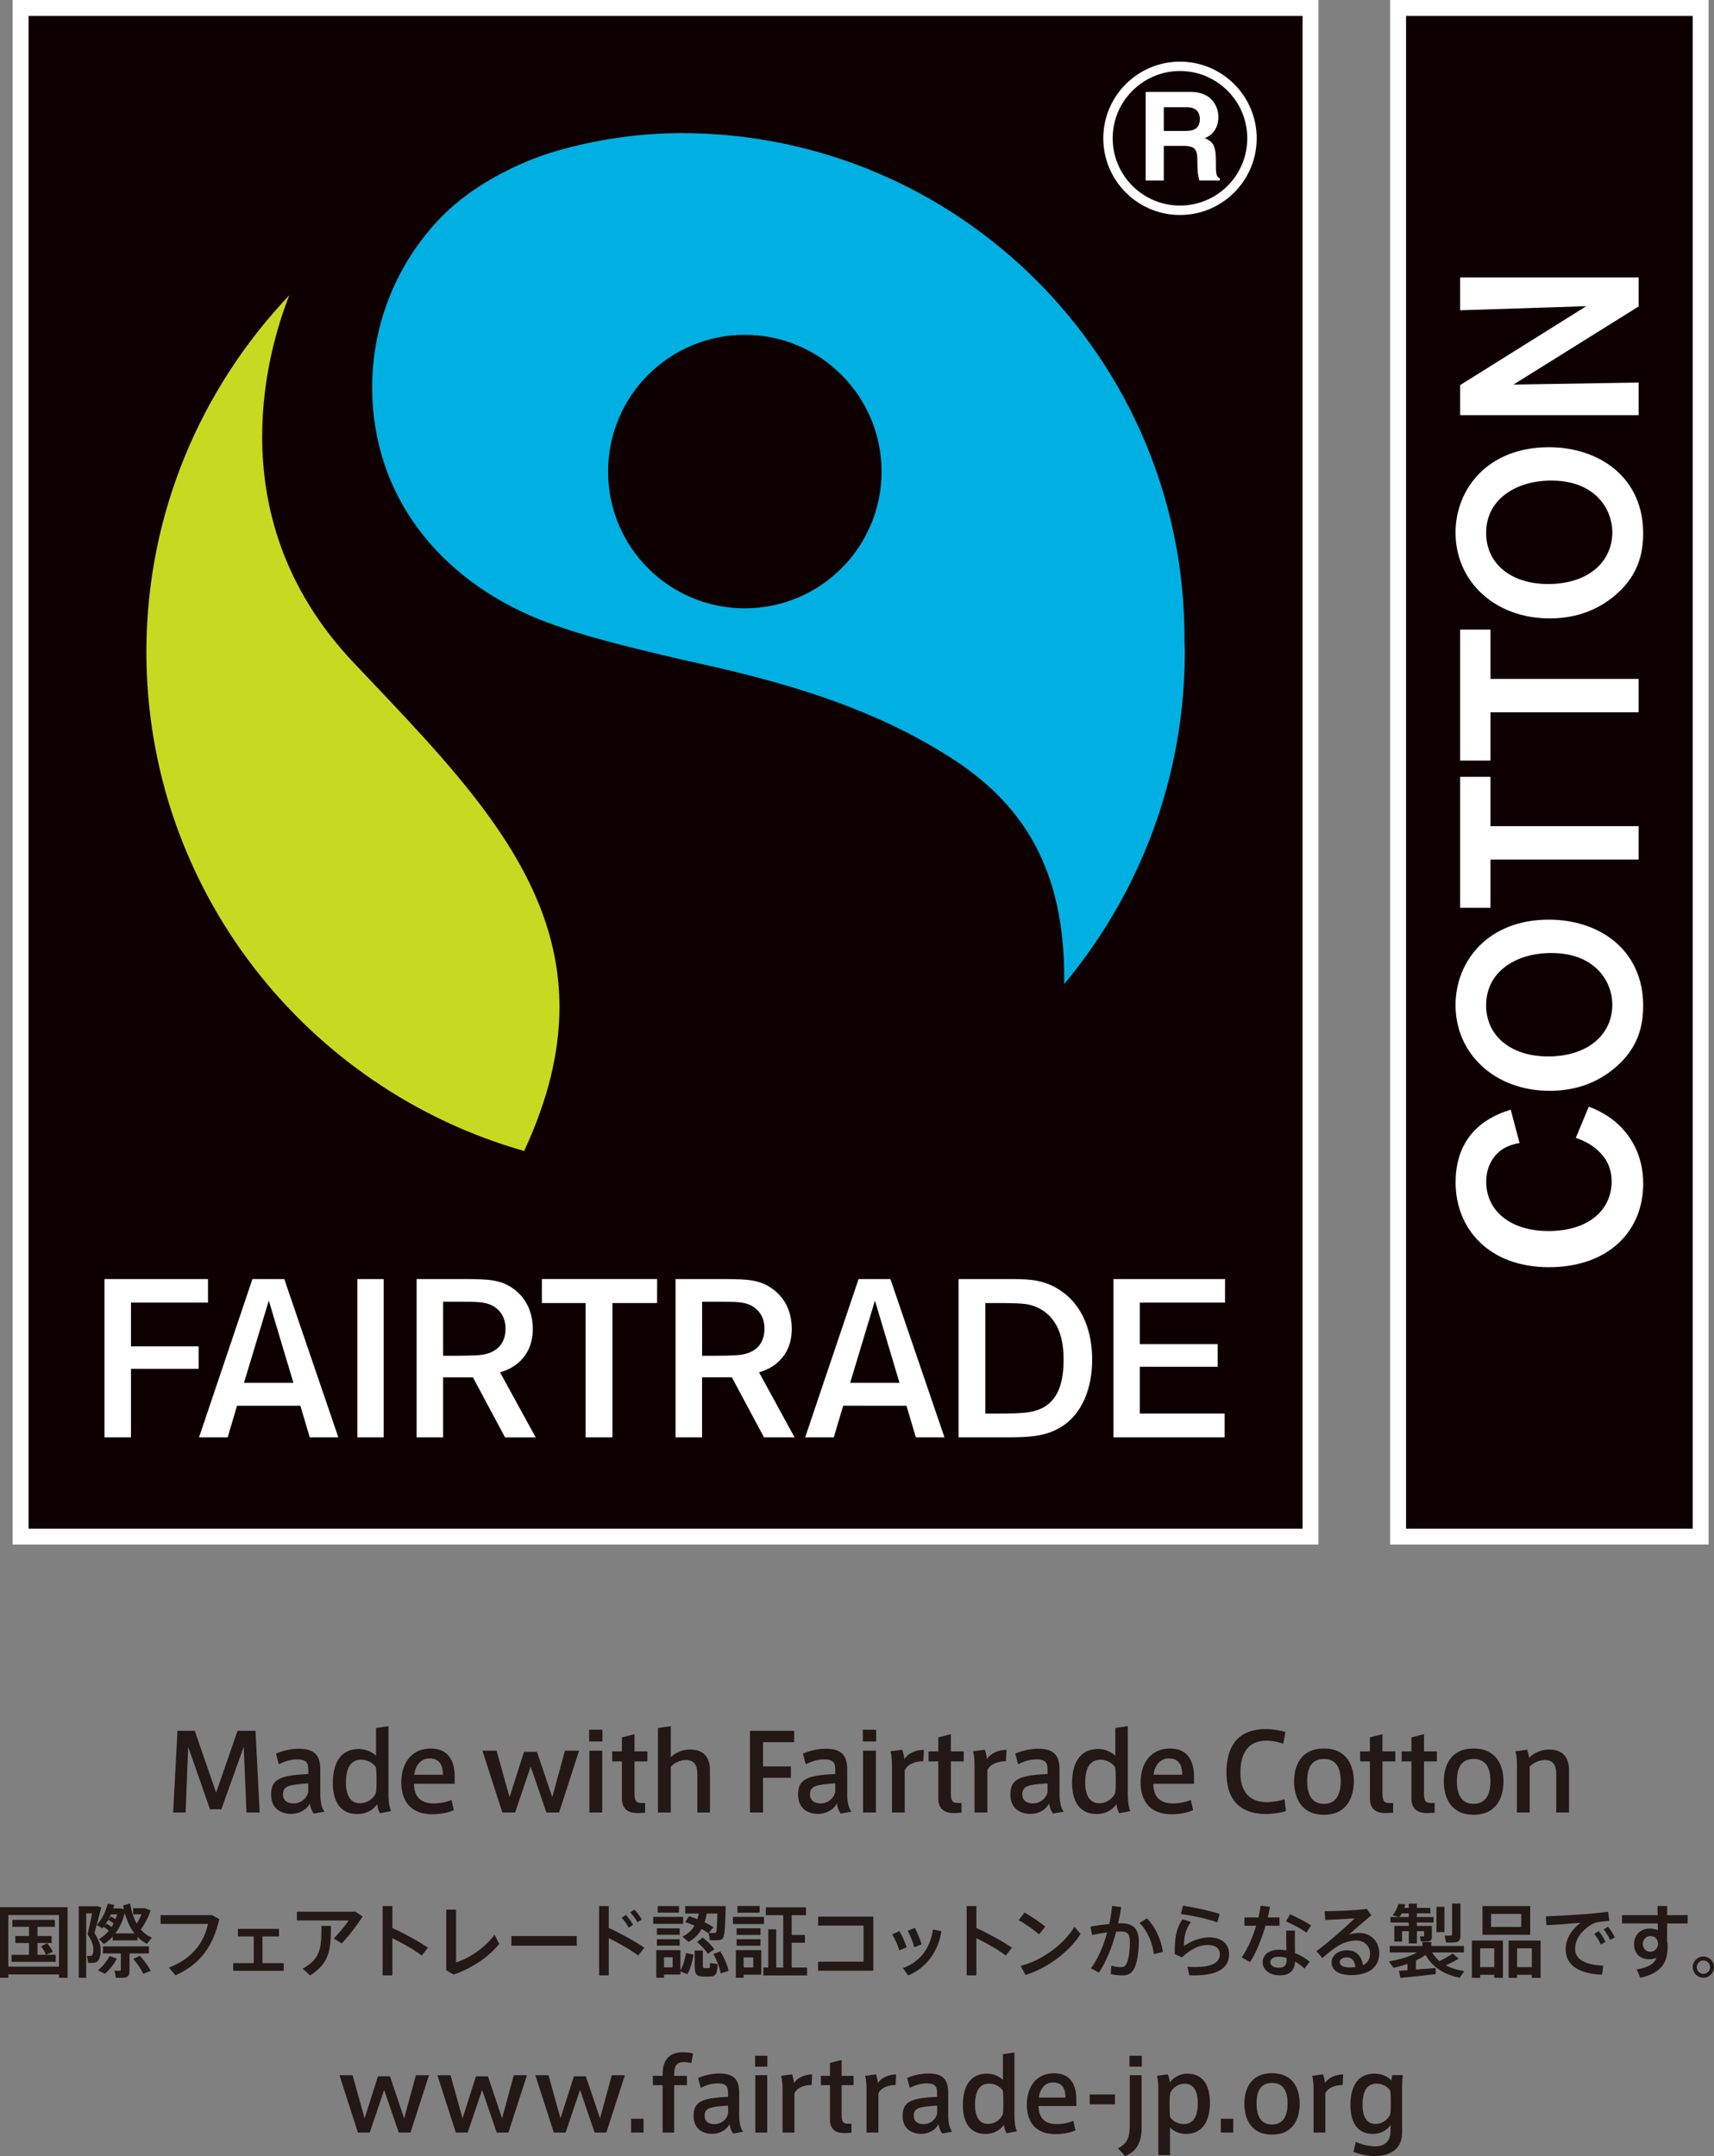
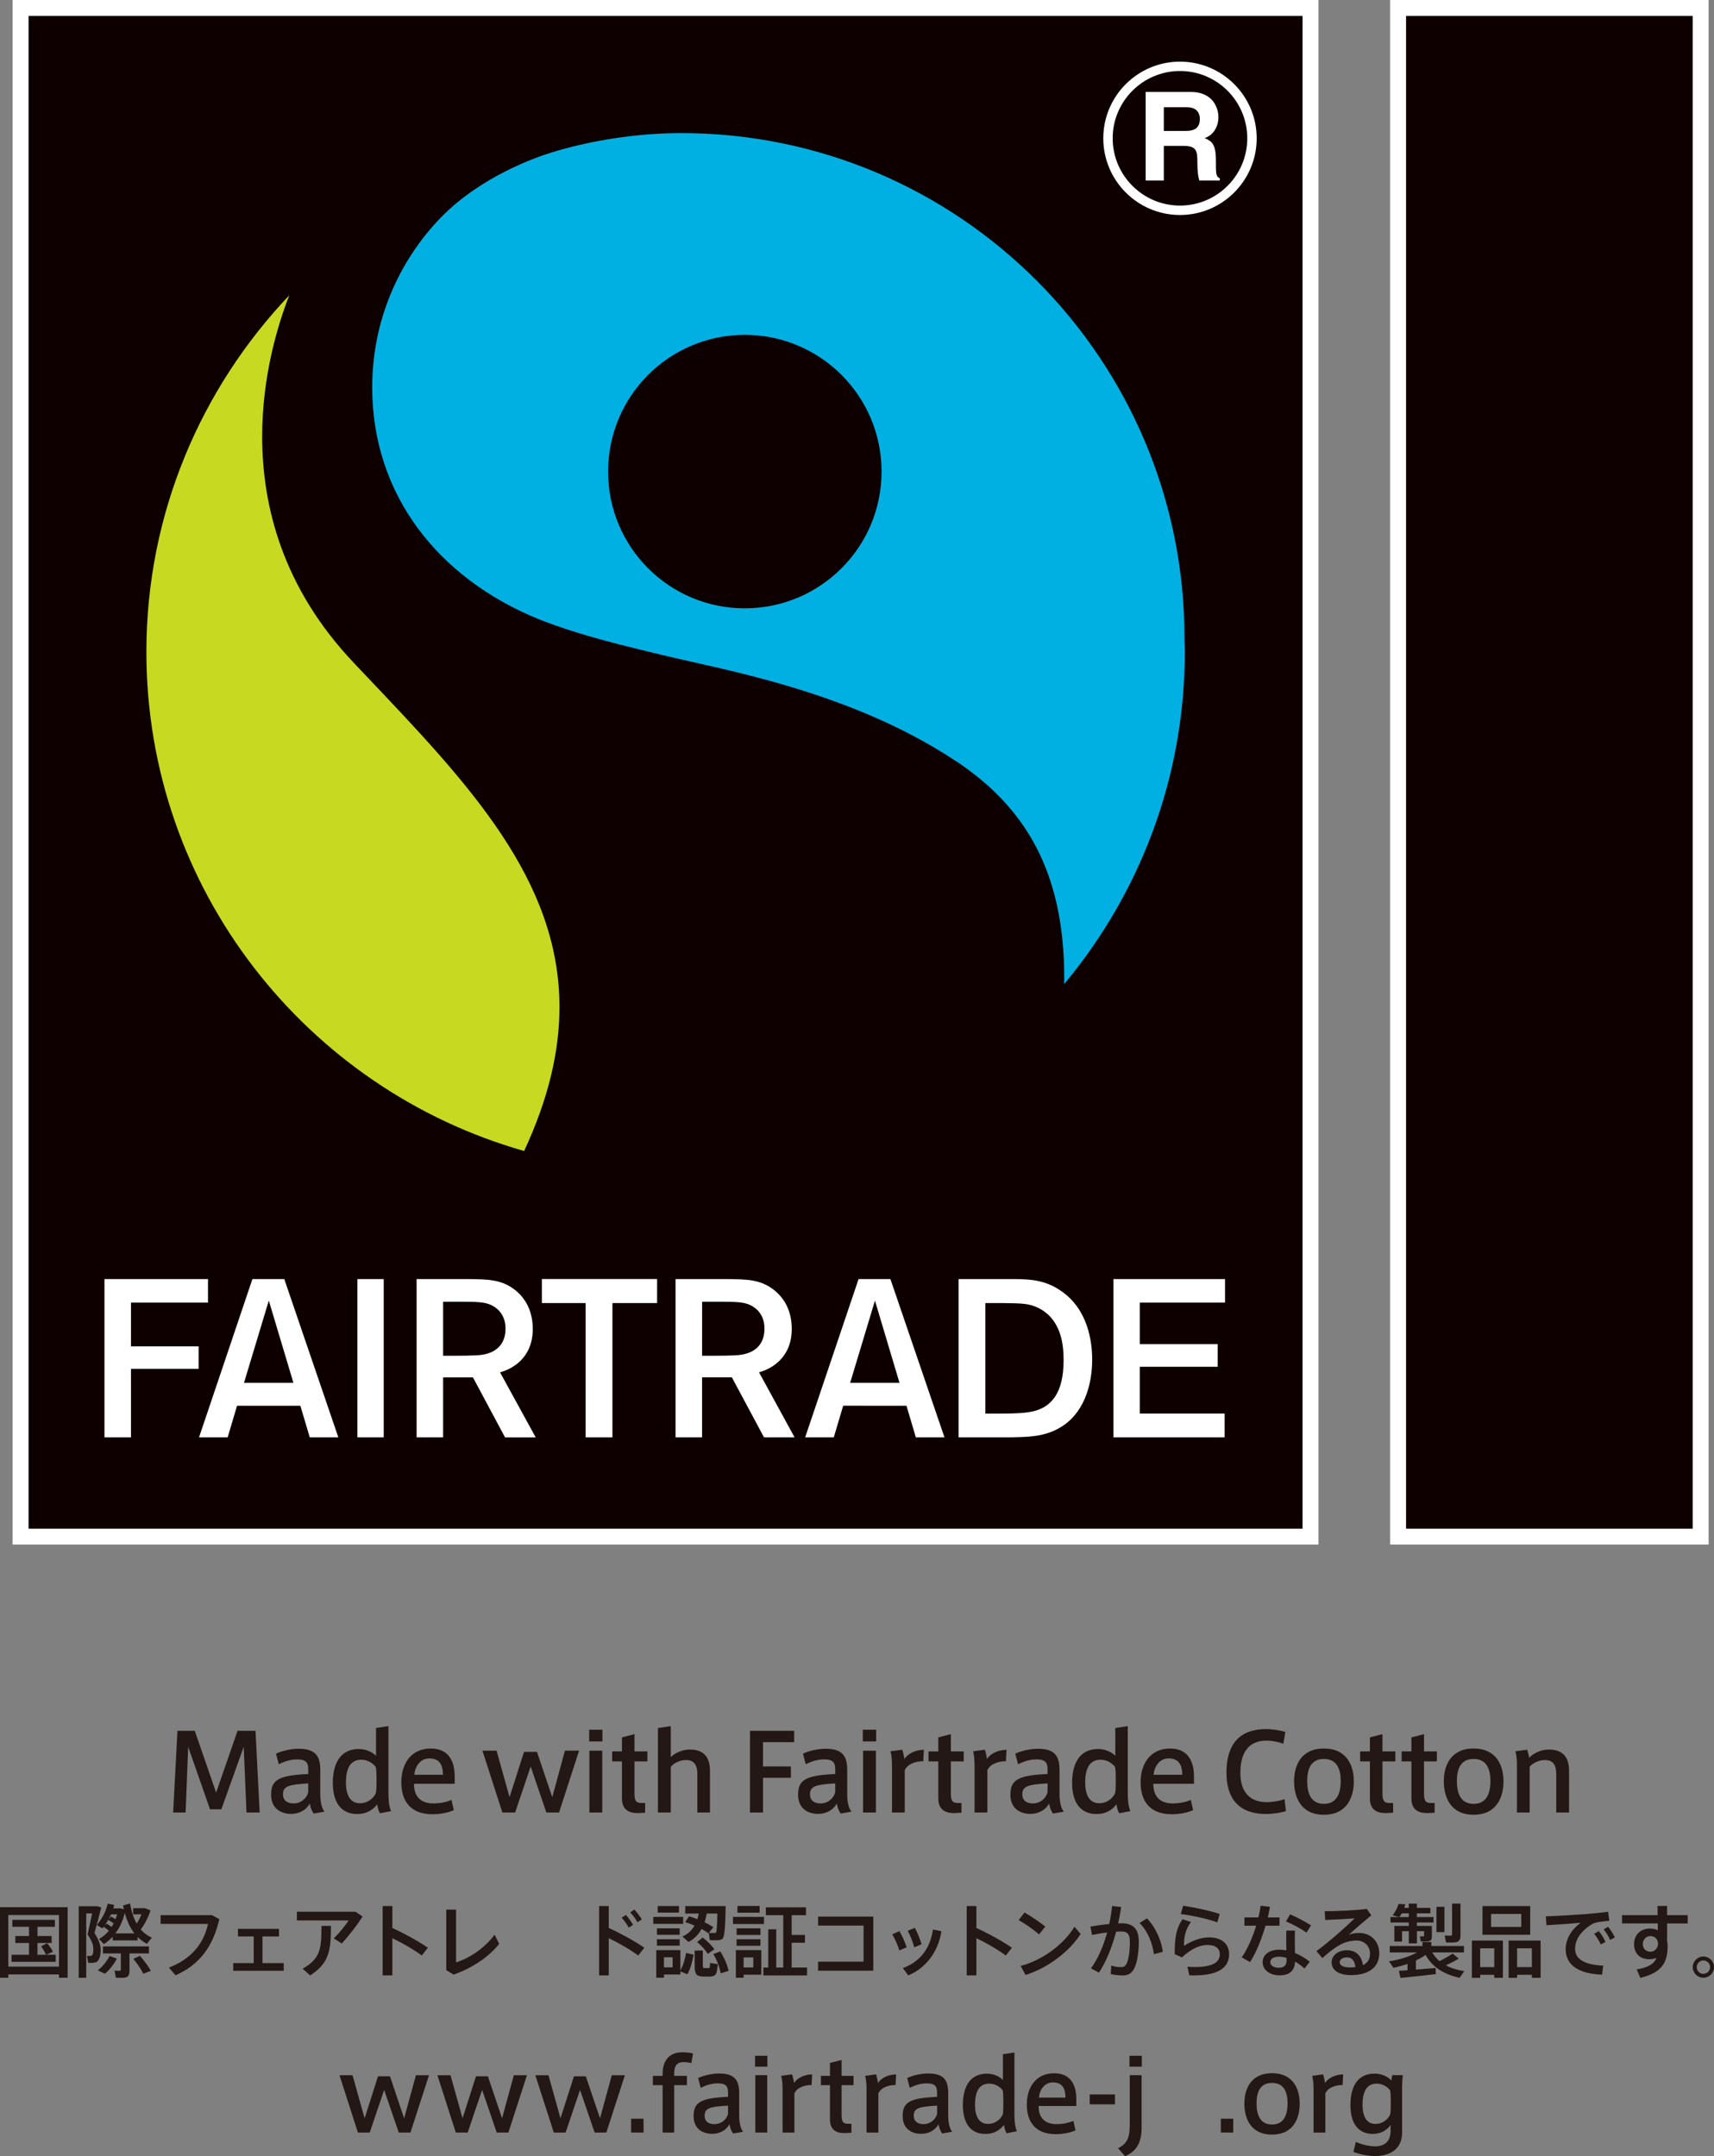
<svg xmlns="http://www.w3.org/2000/svg" version="1.1" x="0px" y="0px" viewBox="0 0 67.782 85.278" style="enable-background:new 0 0 67.782 85.278;" xml:space="preserve">
  <rect x="0" y="0" width="67.782" height="85.278" fill="#808080" stroke="none" />
  <style type="text/css">
	.st0{fill:#231815;}
	.st1{fill:none;stroke:#231815;stroke-width:1.145;}
	.st2{fill:none;stroke:#000000;stroke-width:1.006;}
	.st3{fill:none;stroke:#231815;stroke-width:0.715;}
	.st4{fill:#F9F5F2;}
	.st5{fill:none;stroke:#0081CC;stroke-width:0.811;stroke-dasharray:4.252;}
	.st6{fill:#D0121B;}
	.st7{fill:#FDE0A5;}
	.st8{fill:#231815;stroke:#231815;stroke-width:0.25;}
	.st9{fill:none;stroke:#FFFFFF;stroke-width:4;}
	.st10{fill:#D0121B;stroke:#D0121B;stroke-width:0.25;}
	.st11{fill:none;stroke:#000000;stroke-width:0.3;}
	.st12{fill:#4D4A49;}
	.st13{fill:#9A002D;}
	.st14{fill:#FFFFFF;}
	.st15{fill:none;}
	.st16{fill:#727171;}
	.st17{clip-path:url(#SVGID_00000011022942410576968810000017355146994716232855_);}
	.st18{clip-path:url(#SVGID_00000022529732526774233500000006769778505645564325_);}
	.st19{fill:none;stroke:#4D4A49;stroke-miterlimit:10;}
	.st20{fill:#D39200;}
	.st21{fill:#427935;}
	.st22{fill:#0075BA;}
	.st23{fill:#00973B;}
	.st24{fill:#595757;}
	.st25{fill:#0099D9;}
	.st26{fill:#58B431;}
	.st27{fill:#D7A600;}
	.st28{fill:#C60F28;}
	.st29{fill:#FABD00;}
	.st30{fill:#E83819;}
	.st31{fill:#F5A200;}
	.st32{fill:#970B31;}
	.st33{fill:#00A6D9;}
	.st34{fill:#ED6A02;}
	.st35{fill:#E5001E;}
	.st36{fill:#DC007A;}
	.st37{fill:#003067;}
	.st38{fill:#004C88;}
	.st39{fill:#009143;}
	.st40{fill:#C9CACA;}
	.st41{fill:none;stroke:#C9CACA;stroke-width:0.363;}
	.st42{fill:#898989;}
	.st43{fill:#0E0000;}
	.st44{fill:#C8D921;}
	.st45{fill:#00B0E2;}
</style>
  <g id="チェック">
</g>
  <g id="トンボ">
</g>
  <g id="レイヤー1">
</g>
  <g id="レイヤー_1">
    <g>
      <path class="st14" d="M54.974,0h12.595v61.087h-12.595V0z M52.141,0H0.499v61.087h51.642V0z" />
      <path class="st43" d="M55.604,0.631h11.336v59.828H55.604V0.631z M51.511,0.631H1.129v59.828    h50.382V0.631z" />
      <path class="st14" d="M48.43,56.847h-4.399v-6.26h4.414v0.931h-3.371v0.07v1.572h3.081    v0.895h-3.081v1.851h3.356V56.847z M39.889,56.847h-1.98v-6.26h2.223    c0.553,0.008,1.203,0.019,1.855,0.488c1.041,0.728,1.204,1.988,1.204,2.696    c0,1.083-0.367,2.17-1.279,2.695C41.295,56.829,40.64,56.838,39.889,56.847     M39.543,55.907c0.906,0,1.235-0.046,1.52-0.151    c0.483-0.182,1-0.626,0.998-1.963c-0.002-0.002,0-0.008,0-0.013    c0-0.601-0.092-1.615-1.02-2.062c-0.359-0.162-0.567-0.171-1.371-0.182h-0.703    v0.071v4.301H39.543z M32.973,56.847h-1.132l2.112-6.26h1.259l2.138,6.26    h-1.132l-0.37-1.249l-2.504-0.002L32.973,56.847z M33.62,54.692H35.572    l-0.971-3.253L33.62,54.692z M27.765,56.847h-1.05v-6.26H28.688    c0.854,0.008,1.397,0.009,1.94,0.448c0.386,0.314,0.681,0.798,0.683,1.525    c-0.002,1.18-0.862,1.582-1.212,1.688L30.058,54.262l-0.041,0.013l1.405,2.572    h-1.209l-1.27-2.373h-0.021h-1.158V56.847z M27.765,53.62h0.035h0.452    c0.407,0,0.564-0.006,0.789-0.016c0.135-0.006,0.424-0.017,0.691-0.155    c0.265-0.136,0.5-0.413,0.499-0.899v-0.002l-0.002-0.011l0,0h0.002    c0.001-0.153-0.022-0.646-0.543-0.913c-0.275-0.135-0.595-0.141-1.3-0.141    h-0.622v0.066L27.765,53.62z M23.16,56.847h1.059v-5.311h1.767v-0.95h-4.557    v0.95h1.73V56.847z M17.525,56.847h-1.05v-6.26h1.97    c0.855,0.008,1.401,0.009,1.943,0.448c0.383,0.314,0.678,0.798,0.681,1.525    c0,1.18-0.86,1.582-1.213,1.69l-0.038,0.013l-0.043,0.013l1.409,2.572h-1.212    l-1.269-2.373h-0.021h-1.158V56.847z M17.525,53.62h0.036h0.449    c0.409,0,0.565-0.006,0.792-0.016c0.134-0.006,0.425-0.017,0.688-0.155    c0.265-0.136,0.503-0.413,0.501-0.899v-0.002l-0.01-0.009h0.01    c0.002-0.149-0.022-0.648-0.545-0.915c-0.276-0.135-0.595-0.141-1.3-0.141    h-0.622v0.066V53.62z M15.174,50.587h-1.041v6.26h1.041V50.587z M7.871,56.847    l2.111-6.26h1.26L13.38,56.847H12.25l-0.372-1.25h-0.052H9.374l-0.371,1.25H7.871z     M9.649,54.692h1.953l-0.025-0.091L10.63,51.437L9.649,54.692z M5.18,54.137h2.674    v-0.887H5.25H5.18v-1.732h3.045v-0.931H4.131v6.26h1.049V54.137z" />
-       <path class="st14" d="M62.831,43.767c0.23,0.09,0.641,0.261,1.062,0.61    c0.579,0.501,1.089,1.29,1.089,2.44c0,1.87-1.369,3.3-3.729,3.3    c-2.4,0-3.69-1.549-3.69-3.349c0-2.201,1.689-2.72,2.18-2.881l0.351,1.32    c-0.13,0.02-0.43,0.081-0.699,0.259c-0.221,0.15-0.621,0.542-0.621,1.27    c0,1.15,0.951,1.951,2.46,1.951c1.61,0,2.5-0.85,2.5-1.96    c0-0.66-0.32-1.06-0.689-1.35c-0.311-0.23-0.571-0.319-0.73-0.37    L62.831,43.767z M64.981,39.772c0,0.89-0.249,1.711-1.079,2.43    c-0.811,0.701-1.73,0.94-2.62,0.94c-2.161,0-3.721-1.46-3.721-3.39    c0-1.75,1.299-3.39,3.71-3.38C63.292,36.381,64.981,37.602,64.981,39.772     M58.771,39.762c0,1.21,0.98,2.02,2.45,2.02    c1.59,0,2.54-0.879,2.54-2.049c0-0.879-0.641-2.011-2.341-2.04    C60.042,37.662,58.771,38.372,58.771,39.762 M58.941,30.724v1.95h5.86v1.32    h-5.86v1.91h-1.199v-5.18H58.941z M58.941,24.9v1.95h5.86v1.32h-5.86v1.91    h-1.199v-5.18H58.941z M64.981,21.088c0,0.89-0.249,1.709-1.079,2.431    c-0.811,0.7-1.73,0.939-2.62,0.939c-2.161,0-3.721-1.459-3.721-3.39    c0-1.75,1.299-3.39,3.71-3.38C63.292,17.698,64.981,18.918,64.981,21.088     M58.771,21.078c0,1.211,0.98,2.021,2.45,2.021    c1.59,0,2.54-0.88,2.54-2.05c0-0.881-0.641-2.011-2.341-2.041    C60.042,18.979,58.771,19.69,58.771,21.078 M57.742,12.271V10.971h7.06v1.149    l-4.95,3.09l4.95-0.08v1.29h-7.06v-1.189l4.989-3.121L57.742,12.271z" />
      <path class="st44" d="M5.789,25.782c0-5.463,2.157-10.421,5.651-14.104    c-0.448,1.146-1.072,3.175-1.072,5.587c0,2.751,0.811,5.985,3.625,8.952    l0.515,0.544C18.521,30.988,22.125,34.78,22.125,39.833    c0,1.724-0.426,3.601-1.398,5.689C12.119,43.075,5.789,35.164,5.789,25.782" />
      <path class="st45" d="M46.854,25.782c0-0.181-0.011-0.365-0.015-0.549l0.003-0.001    c0-11.017-8.902-19.969-19.916-19.969c-0.151,0-0.559,0.011-0.559,0.011    c-1.605,0.057-3.209,0.343-4.523,0.746c-0.617,0.187-2.802,0.939-4.403,2.574    c-1.685,1.74-2.722,4.109-2.722,6.725c0,4.265,2.631,7.562,6.591,9.172    c1.702,0.672,3.561,1.092,4.925,1.425c2.373,0.578,7.368,1.412,11.526,4.159    l0.158,0.102c2.6,1.775,4.167,4.267,4.167,8.494    c0,0.081-0.004,0.167-0.004,0.251C45.057,35.355,46.854,30.776,46.854,25.782     M29.453,24.059c-2.988,0-5.406-2.42-5.406-5.408    c0-2.987,2.418-5.408,5.406-5.408c2.987,0,5.409,2.421,5.409,5.408    C34.862,21.639,32.44,24.059,29.453,24.059" />
      <path class="st14" d="M46.664,8.503c-1.672,0-3.033-1.359-3.033-3.033    c0-1.672,1.361-3.032,3.033-3.032c1.672,0,3.033,1.36,3.033,3.032    C49.697,7.144,48.336,8.503,46.664,8.503 M46.664,2.808    c-1.466,0-2.662,1.194-2.662,2.662c0,1.467,1.196,2.661,2.662,2.661    c1.468,0,2.661-1.194,2.661-2.661C49.325,4.003,48.132,2.808,46.664,2.808     M45.308,3.636h1.771c0.933,0,1.104,0.688,1.104,0.991    c0,0.386-0.196,0.717-0.543,0.835C47.927,5.589,48.084,5.697,48.084,6.35    c0,0.512,0,0.639,0.154,0.698v0.092h-0.809c-0.048-0.166-0.077-0.346-0.077-0.708    c0-0.477-0.03-0.663-0.571-0.663h-0.757v1.371h-0.717V3.636z M46.883,5.179    c0.38,0,0.566-0.132,0.566-0.479c0-0.185-0.084-0.459-0.513-0.459h-0.912v0.938    H46.883z" />
      <g>
        <polygon class="st0" points="8.754,71.558 8.305,71.558 7.442,69.088 7.34,71.685      6.847,71.685 7.018,68.453 7.702,68.453 8.547,70.897 9.394,68.453      10.104,68.453 10.269,71.685 9.748,71.685 9.638,69.086    " />
        <path class="st0" d="M12.833,71.651l-0.425,0.075c-0.084-0.108-0.136-0.251-0.156-0.399     c-0.143,0.27-0.438,0.413-0.74,0.413c-0.373,0-0.791-0.189-0.791-0.762     c0-0.59,0.313-0.765,1.469-0.816v-0.165c0-0.248-0.047-0.413-0.438-0.413     c-0.249,0-0.493,0.072-0.727,0.194l-0.11-0.421     c0.225-0.104,0.569-0.194,0.897-0.194c0.642,0,0.854,0.271,0.854,0.831v0.951     C12.665,71.254,12.719,71.516,12.833,71.651 M11.191,70.966     c0,0.296,0.248,0.36,0.417,0.36c0.3,0,0.53-0.211,0.581-0.45v-0.342     C11.423,70.578,11.191,70.641,11.191,70.966" />
        <path class="st0" d="M14.122,71.744c-0.638,0-0.96-0.463-0.96-1.233     c0-0.719,0.266-1.338,1.03-1.338c0.269,0,0.532,0.118,0.678,0.269v-1.098     l0.491-0.077v2.58c0,0.307,0.014,0.568,0.103,0.783l-0.438,0.084     c-0.062-0.099-0.097-0.242-0.108-0.357c-0.117,0.16-0.362,0.388-0.791,0.388     H14.122z M14.888,70.266c0-0.134-0.005-0.27-0.025-0.378     c-0.098-0.134-0.3-0.291-0.577-0.291c-0.454,0-0.606,0.383-0.606,0.905     c0,0.458,0.152,0.816,0.553,0.816c0.344,0,0.555-0.231,0.631-0.401     c0.017-0.079,0.025-0.214,0.025-0.332V70.266z" />
        <path class="st0" d="M17.143,71.326c0.247,0,0.519-0.053,0.711-0.139l0.092,0.403     c-0.154,0.077-0.475,0.164-0.845,0.164c-0.879,0-1.231-0.542-1.231-1.26     c0-0.754,0.398-1.34,1.164-1.34c0.679,0,0.947,0.464,0.947,1.103v0.293h-1.608     c-0.005,0.528,0.29,0.775,0.767,0.775H17.143z M16.979,69.546     c-0.358,0-0.569,0.32-0.594,0.646h1.133c-0.006-0.398-0.143-0.646-0.535-0.646     H16.979z" />
        <polygon class="st0" points="22.341,69.239 22.9,69.239 22.109,71.685 21.607,71.685      20.986,69.866 20.371,71.685 19.867,71.685 19.078,69.239 19.638,69.239      20.151,71.079 20.723,69.285 21.234,69.285 21.84,71.079    " />
        <path class="st0" d="M23.824,68.874h-0.525V68.41h0.525V68.874z M23.816,71.685H23.308     v-2.445h0.509V71.685z" />
        <path class="st0" d="M25.513,71.31v0.382l-0.23,0.013     c-0.418,0.02-0.688-0.131-0.688-0.582v-1.46h-0.386v-0.395h0.386v-0.555     l0.497-0.127v0.682h0.51v0.395h-0.51v1.271c0,0.287,0.062,0.375,0.277,0.375H25.513z" />
        <path class="st0" d="M27.281,69.194c0.628,0,0.795,0.395,0.795,0.832v1.659h-0.499     v-1.53c0-0.312-0.104-0.546-0.447-0.546c-0.235,0-0.475,0.114-0.603,0.27v1.806     h-0.508v-3.341l0.508-0.077v1.229C26.688,69.332,26.976,69.194,27.281,69.194" />
        <polygon class="st0" points="29.658,71.685 29.658,68.453 31.406,68.453 31.406,68.903      30.174,68.903 30.174,69.862 31.277,69.862 31.277,70.312 30.174,70.312      30.174,71.685    " />
        <path class="st0" d="M33.672,71.651l-0.424,0.075c-0.083-0.108-0.135-0.251-0.155-0.399     c-0.144,0.27-0.438,0.413-0.741,0.413c-0.375,0-0.791-0.189-0.791-0.762     c0-0.59,0.314-0.765,1.47-0.816v-0.165c0-0.248-0.048-0.413-0.438-0.413     c-0.25,0-0.493,0.072-0.729,0.194l-0.109-0.421     c0.223-0.104,0.568-0.194,0.895-0.194c0.646,0,0.854,0.271,0.854,0.831v0.951     C33.503,71.254,33.559,71.516,33.672,71.651 M32.032,70.966     c0,0.296,0.247,0.36,0.416,0.36c0.298,0,0.53-0.211,0.582-0.45v-0.342     C32.264,70.578,32.032,70.641,32.032,70.966" />
        <path class="st0" d="M34.648,68.874h-0.527V68.41h0.527V68.874z M34.639,71.685h-0.508     v-2.445h0.508V71.685z" />
        <path class="st0" d="M36.537,69.205l-0.025,0.451c-0.287,0-0.615,0.098-0.733,0.356v1.672     h-0.504v-1.822c0-0.227-0.017-0.45-0.059-0.599l0.464-0.061     c0.032,0.082,0.074,0.269,0.083,0.371     C35.888,69.363,36.2,69.205,36.537,69.205" />
        <path class="st0" d="M38.023,71.31v0.382l-0.229,0.013     c-0.417,0.02-0.688-0.131-0.688-0.582v-1.46h-0.387v-0.395h0.387v-0.555     l0.497-0.127v0.682h0.509v0.395h-0.509v1.271c0,0.287,0.063,0.375,0.278,0.375     H38.023z" />
        <path class="st0" d="M39.804,69.205l-0.024,0.451c-0.289,0-0.617,0.098-0.733,0.356     v1.672h-0.507v-1.822c0-0.227-0.014-0.45-0.057-0.599l0.464-0.061     c0.033,0.082,0.073,0.269,0.082,0.371     C39.154,69.363,39.467,69.205,39.804,69.205" />
        <path class="st0" d="M42.069,71.651l-0.426,0.075c-0.083-0.108-0.134-0.251-0.155-0.399     c-0.143,0.27-0.438,0.413-0.741,0.413c-0.373,0-0.79-0.189-0.79-0.762     c0-0.59,0.315-0.765,1.47-0.816v-0.165c0-0.248-0.049-0.413-0.438-0.413     c-0.249,0-0.492,0.072-0.727,0.194l-0.112-0.421     c0.225-0.104,0.569-0.194,0.896-0.194c0.646,0,0.854,0.271,0.854,0.831v0.951     C41.9,71.254,41.956,71.516,42.069,71.651 M40.428,70.966     c0,0.296,0.249,0.36,0.416,0.36c0.3,0,0.53-0.211,0.583-0.45v-0.342     C40.66,70.578,40.428,70.641,40.428,70.966" />
        <path class="st0" d="M43.358,71.744c-0.636,0-0.961-0.463-0.961-1.233     c0-0.719,0.267-1.338,1.03-1.338c0.271,0,0.532,0.118,0.679,0.269v-1.098     l0.493-0.077v2.58c0,0.307,0.013,0.568,0.102,0.783l-0.438,0.084     c-0.064-0.099-0.097-0.242-0.11-0.357c-0.115,0.16-0.361,0.388-0.79,0.388     H43.358z M44.123,70.266c0-0.134-0.004-0.27-0.025-0.378     c-0.097-0.134-0.3-0.291-0.577-0.291c-0.454,0-0.606,0.383-0.606,0.905     c0,0.458,0.152,0.816,0.553,0.816c0.345,0,0.555-0.231,0.631-0.401     c0.017-0.079,0.025-0.214,0.025-0.332V70.266z" />
        <path class="st0" d="M46.379,71.326c0.249,0,0.519-0.053,0.712-0.139l0.092,0.403     c-0.156,0.077-0.476,0.164-0.845,0.164c-0.881,0-1.232-0.542-1.232-1.26     c0-0.754,0.399-1.34,1.164-1.34c0.678,0,0.947,0.464,0.947,1.103v0.293h-1.607     c-0.004,0.528,0.289,0.775,0.765,0.775H46.379z M46.214,69.546     c-0.357,0-0.567,0.32-0.593,0.646h1.134C46.75,69.794,46.611,69.546,46.219,69.546     H46.214z" />
        <path class="st0" d="M48.501,70.106c0-0.883,0.324-1.72,1.565-1.72     c0.277,0,0.572,0.055,0.767,0.112l-0.085,0.469     c-0.193-0.078-0.437-0.124-0.665-0.124c-0.74,0-1.031,0.517-1.031,1.271     c0,0.716,0.334,1.161,1.044,1.161c0.224,0,0.531-0.053,0.703-0.118l0.055,0.473     c-0.177,0.058-0.492,0.113-0.779,0.113c-1.225,0-1.573-0.767-1.573-1.633     V70.106z" />
        <path class="st0" d="M53.538,70.452c0,0.627-0.271,1.322-1.184,1.322     c-0.91,0-1.178-0.695-1.178-1.326c0-0.611,0.268-1.295,1.178-1.295     c0.913,0,1.184,0.685,1.184,1.295V70.452z M52.358,71.342     c0.421,0,0.662-0.29,0.662-0.904c0-0.597-0.241-0.871-0.666-0.871     s-0.66,0.274-0.66,0.871c0,0.614,0.235,0.904,0.66,0.904H52.358z" />
        <path class="st0" d="M55.093,71.31v0.382l-0.231,0.013     c-0.417,0.02-0.688-0.131-0.688-0.582v-1.46h-0.386v-0.395h0.386v-0.555     l0.497-0.127v0.682h0.509v0.395h-0.509v1.271c0,0.287,0.064,0.375,0.276,0.375     H55.093z" />
        <path class="st0" d="M56.734,71.31v0.382l-0.229,0.013     c-0.418,0.02-0.689-0.131-0.689-0.582v-1.46h-0.386v-0.395h0.386v-0.555     l0.498-0.127v0.682h0.509v0.395h-0.509v1.271c0,0.287,0.062,0.375,0.277,0.375H56.734z     " />
        <path class="st0" d="M59.457,70.452c0,0.627-0.27,1.322-1.183,1.322     c-0.908,0-1.177-0.695-1.177-1.326c0-0.611,0.269-1.295,1.177-1.295     c0.913,0,1.183,0.685,1.183,1.295V70.452z M58.28,71.342     c0.421,0,0.66-0.29,0.66-0.904c0-0.597-0.239-0.871-0.666-0.871     c-0.425,0-0.66,0.274-0.66,0.871c0,0.614,0.235,0.904,0.66,0.904H58.28z" />
        <path class="st0" d="M60.392,69.202c0.033,0.084,0.07,0.234,0.08,0.32     c0.159-0.178,0.47-0.328,0.778-0.328c0.631,0,0.8,0.395,0.8,0.832v1.659     h-0.507v-1.533c0-0.31-0.104-0.542-0.444-0.542c-0.236,0-0.476,0.114-0.606,0.261     v1.814h-0.504v-1.915c0-0.172-0.018-0.357-0.061-0.506L60.392,69.202z" />
      </g>
      <path class="st0" d="M0.328,78.089v0.131H0v-2.791h2.674v2.791H2.332v-0.131H0.328z M2.332,75.739H0.328    v2.041H2.332V75.739z M1.147,77.312v-0.468h-0.54v-0.273h0.54v-0.366H0.489v-0.274h1.682v0.274    H1.482v0.366h0.559v0.273H1.482V77.312h0.335C1.776,77.205,1.71,77.094,1.625,76.978    l0.239-0.124c0.101,0.121,0.177,0.23,0.228,0.339L1.82,77.312h0.384v0.278H0.458V77.312    H1.147z" />
      <path class="st0" d="M3.796,75.392H3.847l0.157,0.046c-0.078,0.323-0.17,0.66-0.269,1.011    c0.178,0.289,0.246,0.469,0.246,0.671c0,0.23-0.05,0.451-0.214,0.495    c-0.062,0.016-0.195,0.023-0.281,0.014l-0.044-0.276c0.044,0.007,0.116,0.007,0.155,0    c0.075-0.012,0.094-0.11,0.094-0.265c0-0.17-0.057-0.32-0.227-0.585    c0.068-0.292,0.129-0.576,0.177-0.828h-0.231v2.548H3.113v-2.832H3.688H3.796z     M5.44,76.744H4.457v-0.148c-0.105,0.114-0.222,0.211-0.349,0.294l-0.192-0.202    c0.146-0.083,0.278-0.193,0.386-0.325c-0.054-0.055-0.123-0.105-0.201-0.158    c-0.018,0.021-0.032,0.04-0.052,0.062c-0.067-0.041-0.133-0.082-0.221-0.133    c0.208-0.241,0.359-0.534,0.433-0.844l0.257,0.051    c-0.014,0.046-0.025,0.09-0.039,0.136h0.197h0.057h0.025L4.899,75.51    c-0.011-0.05-0.022-0.098-0.031-0.148l0.275-0.08    c0.054,0.32,0.143,0.583,0.262,0.795c0.072-0.112,0.141-0.238,0.191-0.365H5.266    v-0.242h0.401h0.042H5.736l0.216,0.085c-0.08,0.266-0.228,0.543-0.386,0.756    c0.123,0.141,0.272,0.249,0.438,0.325c-0.186,0.233-0.192,0.239-0.194,0.244    c-0.137-0.074-0.26-0.162-0.37-0.276V76.744z M4.622,77.464    C4.51,77.683,4.334,77.903,4.15,78.061L3.869,77.929    c0.183-0.149,0.354-0.354,0.465-0.569L4.622,77.464z M5.121,77.957    c0,0.146-0.046,0.228-0.165,0.254c-0.075,0.015-0.247,0.015-0.372,0.008    L4.529,77.938c0.072,0.008,0.175,0.008,0.205,0.004    c0.032,0,0.045-0.016,0.045-0.048v-0.635H4.071v-0.278h1.82v0.278H5.121V77.957z     M4.213,76.078c0.076,0.045,0.144,0.09,0.199,0.134    c0.028-0.044,0.058-0.09,0.083-0.142c-0.061-0.046-0.133-0.091-0.216-0.139    c-0.044,0.082-0.099,0.161-0.151,0.236L4.213,76.078z M4.385,75.799    c0.068,0.034,0.129,0.068,0.183,0.104c0.025-0.061,0.044-0.124,0.063-0.19H4.391    c-0.031,0.07-0.066,0.139-0.105,0.208L4.385,75.799z M5.316,76.465    c-0.164-0.209-0.291-0.478-0.382-0.812c-0.075,0.318-0.202,0.59-0.373,0.812    H5.316z M5.534,77.353c0.186,0.216,0.329,0.408,0.431,0.594l-0.298,0.114    C5.576,77.879,5.443,77.679,5.272,77.471L5.534,77.353z" />
      <path class="st0" d="M8.383,75.745l0.29,0.155c-0.233,1.032-0.751,1.799-1.734,2.222    l-0.259-0.303c0.923-0.36,1.381-0.978,1.545-1.727H6.351v-0.347H8.383z" />
      <polygon class="st0" points="10.034,77.641 10.034,76.586 9.409,76.586 9.409,76.286     11.033,76.286 11.033,76.586 10.38,76.586 10.38,77.641 11.22,77.641 11.22,77.944     9.223,77.944 9.223,77.641   " />
      <path class="st0" d="M14.059,75.609L14.34,75.799c-0.221,0.344-0.54,0.758-0.825,1.067    l-0.316-0.202c0.215-0.208,0.467-0.52,0.588-0.711h-2.046V75.609H14.059z     M13.088,76.168c0,0.981-0.069,1.471-0.824,1.961l-0.294-0.266    c0.705-0.408,0.742-0.781,0.742-1.695H13.088z" />
      <path class="st0" d="M16.922,77.032l-0.243,0.309c-0.322-0.241-0.765-0.493-1.163-0.686    v1.472h-0.384v-2.743h0.384V76.25C15.967,76.456,16.521,76.76,16.922,77.032" />
      <path class="st0" d="M18.035,75.526v2.086c0.518-0.158,1.136-0.568,1.523-1.093    l0.184,0.36c-0.411,0.521-1.09,0.971-1.805,1.216l-0.288-0.173v-2.397H18.035z" />
-       <rect x="20.223" y="76.57" class="st0" width="2.586" height="0.382" />
      <path class="st0" d="M25.482,77.032l-0.244,0.309c-0.322-0.241-0.766-0.493-1.164-0.686    v1.472h-0.381v-2.743h0.381V76.25C24.527,76.456,25.081,76.76,25.482,77.032     M24.749,75.735c0.101,0.11,0.209,0.256,0.288,0.392L24.865,76.238    c-0.069-0.13-0.183-0.287-0.28-0.393L24.749,75.735z M25.084,75.523    c0.104,0.11,0.215,0.255,0.298,0.391l-0.172,0.111    c-0.068-0.125-0.186-0.285-0.287-0.388L25.084,75.523z" />
      <path class="st0" d="M27.015,76.089h-1.181v-0.276h1.181V76.089z M27.43,77.306    C27.385,77.571,27.297,77.891,27.183,78.082l-0.275-0.112v0.123h-0.65v0.126h-0.305    V77.127h0.15h0.154h0.65v0.801c0.108-0.182,0.187-0.457,0.223-0.688    L27.43,77.306z M26.879,76.521h-0.9V76.266h0.9V76.521z M26.879,76.952h-0.9    v-0.255h0.9V76.952z M26.851,75.643H26.01v-0.259h0.841V75.643z M26.599,77.41    h-0.342v0.398h0.342V77.41z M27.249,75.789c0.114,0.035,0.225,0.072,0.329,0.115    c0.022-0.075,0.041-0.15,0.055-0.223h-0.534v-0.295h1.272h0.136H28.697    c-0.016,0.811-0.035,1.228-0.137,1.304c-0.044,0.031-0.11,0.043-0.198,0.047    c-0.064,0.002-0.212,0-0.291-0.004l-0.042-0.28l-0.012,0.011    c-0.079-0.06-0.172-0.12-0.272-0.174c-0.112,0.206-0.274,0.386-0.517,0.515    l-0.241-0.214c0.228-0.105,0.38-0.259,0.478-0.433    c-0.113-0.051-0.236-0.098-0.37-0.14L27.249,75.789z M27.793,77.145v0.561    c0,0.114,0.009,0.132,0.064,0.132h0.161c0.054,0,0.06-0.015,0.062-0.203    l0.305,0.048c-0.031,0.431-0.085,0.483-0.342,0.49h-0.221    c-0.294-0.009-0.351-0.085-0.351-0.468v-0.561H27.793z M27.79,76.629    c0.203,0.161,0.354,0.312,0.461,0.465l-0.262,0.18    c-0.095-0.154-0.237-0.31-0.421-0.468L27.79,76.629z M28.21,76.222    l-0.178,0.224c0.07,0.003,0.181,0.008,0.233,0.003    c0.021,0,0.037-0.003,0.047-0.013c0.031-0.03,0.047-0.27,0.058-0.755h-0.42    c-0.023,0.118-0.049,0.231-0.086,0.344    C27.993,76.086,28.108,76.152,28.21,76.222 M28.488,77.179    c0.168,0.28,0.275,0.534,0.326,0.769l-0.316,0.098    c-0.038-0.232-0.133-0.492-0.288-0.765L28.488,77.179z" />
      <path class="st0" d="M28.987,75.813h1.226v0.282h-1.226V75.813z M29.1,78.22V77.127H29.255    h0.153h0.698v0.973h-0.698v0.121H29.1z M29.129,76.266h0.945v0.26h-0.945    V76.266z M29.129,76.696h0.945v0.259h-0.945V76.696z M29.164,75.38h0.876v0.267    h-0.876V75.38z M29.408,77.812h0.381v-0.396h-0.381V77.812z M30.188,78.128v-0.313h0.194    v-1.51H30.697v1.51h0.277v-2.069h-0.688v-0.311h1.587v0.311h-0.566v0.78h0.525    v0.309h-0.525v0.98h0.609v0.313H30.188z" />
      <polygon class="st0" points="34.535,75.801 34.535,77.941 32.352,77.941 32.352,77.584     34.151,77.584 34.151,76.156 32.354,76.156 32.354,75.801   " />
      <path class="st0" d="M35.568,76.376c0.11,0.178,0.225,0.447,0.287,0.64l-0.29,0.123    c-0.045-0.17-0.178-0.474-0.281-0.635L35.568,76.376z M37.229,76.379    c-0.12,0.797-0.601,1.455-1.312,1.749l-0.211-0.291    c0.698-0.254,1.085-0.797,1.188-1.527L37.229,76.379z M36.178,76.247    c0.102,0.181,0.209,0.453,0.267,0.648l-0.291,0.121    c-0.04-0.174-0.161-0.484-0.259-0.654L36.178,76.247z" />
      <path class="st0" d="M40.018,77.032l-0.243,0.309c-0.322-0.241-0.765-0.493-1.163-0.686    v1.472h-0.383v-2.743h0.383V76.25C39.063,76.456,39.616,76.76,40.018,77.032" />
      <path class="st0" d="M41.337,76.197l-0.247,0.308c-0.177-0.159-0.543-0.42-0.806-0.562    l0.231-0.304C40.791,75.799,41.138,76.032,41.337,76.197 M42.491,76.204    l0.243,0.281c-0.44,0.707-1.328,1.363-2.178,1.625l-0.193-0.358    C41.201,77.539,42.064,76.908,42.491,76.204" />
      <path class="st0" d="M43.866,76.095c0.051-0.234,0.088-0.474,0.114-0.715l0.357,0.042    c-0.029,0.216-0.07,0.433-0.118,0.647c0.048-0.003,0.093-0.003,0.13-0.003    c0.474,0,0.686,0.23,0.686,0.728c0,0.496-0.086,0.9-0.202,1.097    c-0.101,0.17-0.229,0.237-0.443,0.237c-0.154,0-0.329-0.023-0.465-0.054    l0.022-0.335c0.12,0.041,0.263,0.06,0.37,0.06    c0.106,0,0.152-0.016,0.205-0.088c0.098-0.14,0.159-0.471,0.159-0.901    c0-0.326-0.093-0.42-0.352-0.42c-0.06,0-0.122,0.004-0.188,0.006    c-0.171,0.632-0.405,1.213-0.684,1.621l-0.315-0.17    c0.266-0.354,0.486-0.856,0.642-1.417c-0.199,0.022-0.407,0.057-0.598,0.098    l-0.063-0.331C43.348,76.156,43.62,76.117,43.866,76.095 M45.986,77.195    l-0.355,0.093c-0.049-0.415-0.229-0.892-0.566-1.234l0.293-0.183    C45.725,76.25,45.937,76.796,45.986,77.195" />
      <path class="st0" d="M46.821,76.962c0.304-0.207,0.674-0.339,0.993-0.339    c0.493,0,0.793,0.257,0.793,0.663c0,0.522-0.408,0.841-1.388,0.841    c-0.051,0-0.127,0-0.187-0.002l-0.072-0.339c0.095,0.007,0.222,0.01,0.298,0.01    c0.71,0,0.981-0.199,0.981-0.5c0-0.233-0.154-0.372-0.498-0.372    c-0.31,0-0.655,0.17-1.001,0.49l-0.286-0.128    c0-0.7,0.07-1.026,0.309-1.38l0.333,0.109    C46.878,76.317,46.821,76.595,46.821,76.962 M46.697,75.701l0.09-0.329    c0.454,0.066,1.117,0.211,1.447,0.326l-0.094,0.332    C47.852,75.915,47.146,75.754,46.697,75.701" />
      <path class="st0" d="M49.766,75.834c0.04-0.162,0.069-0.319,0.084-0.462l0.37,0.043    c-0.017,0.128-0.047,0.271-0.085,0.419h0.466v0.328h-0.554    c-0.156,0.528-0.38,1.09-0.613,1.438l-0.329-0.185    c0.226-0.32,0.431-0.791,0.572-1.253h-0.465v-0.328H49.766z M51.212,76.355    c-0.005,0.087-0.008,0.209-0.008,0.318c0,0.188,0.005,0.396,0.008,0.57    c0.223,0.087,0.422,0.215,0.583,0.344l-0.209,0.27    c-0.111-0.105-0.238-0.199-0.371-0.276c-0.018,0.354-0.208,0.544-0.612,0.544    c-0.397,0-0.67-0.222-0.67-0.518c0-0.273,0.228-0.497,0.657-0.497    c0.095,0,0.19,0.01,0.281,0.028c-0.003-0.147-0.006-0.312-0.006-0.465    c0-0.109,0-0.233,0.003-0.318H51.212z M50.586,77.388    c-0.226,0-0.351,0.082-0.351,0.219c0,0.122,0.13,0.217,0.326,0.217    c0.222,0,0.319-0.092,0.319-0.3c0-0.025,0-0.055-0.004-0.089    C50.78,77.404,50.682,77.388,50.586,77.388 M51.668,76.436    c-0.19-0.139-0.554-0.341-0.814-0.443l0.166-0.28    c0.272,0.114,0.627,0.306,0.826,0.436L51.668,76.436z" />
      <path class="st0" d="M54.051,75.498l0.178,0.252c-0.266,0.219-0.657,0.557-0.886,0.769    c0.126-0.048,0.253-0.07,0.398-0.07c0.513,0,0.804,0.376,0.804,0.803    c0,0.532-0.391,0.864-1.12,0.864c-0.493,0-0.765-0.203-0.765-0.503    c0-0.271,0.25-0.48,0.609-0.48c0.363,0,0.572,0.218,0.633,0.589    c0.18-0.087,0.277-0.234,0.277-0.459c0-0.279-0.208-0.516-0.539-0.516    c-0.133,0-0.326,0.032-0.484,0.092c-0.25,0.098-0.595,0.356-0.86,0.604    l-0.237-0.276c0.475-0.344,1.161-0.951,1.513-1.296    c-0.276,0.022-0.819,0.05-1.163,0.064l-0.022-0.346    C52.834,75.589,53.641,75.552,54.051,75.498 M53.27,77.414    c-0.177,0-0.29,0.079-0.29,0.192c0,0.122,0.13,0.206,0.41,0.206    c0.077,0,0.149-0.007,0.212-0.013C53.576,77.561,53.469,77.414,53.27,77.414" />
      <path class="st0" d="M55.661,77.923v-0.251c-0.183,0.063-0.374,0.117-0.554,0.155    L54.928,77.571c0.382-0.056,0.81-0.183,1.112-0.352h-1.081v-0.254h1.294v-0.158    h0.35v0.158h1.291v0.254h-1.256c0.08,0.134,0.175,0.246,0.288,0.344    c0.209-0.104,0.403-0.216,0.519-0.301L57.688,77.464    c-0.13,0.079-0.312,0.174-0.509,0.265c0.208,0.114,0.458,0.187,0.726,0.229    l-0.183,0.266C57.135,78.093,56.657,77.826,56.375,77.318    c-0.11,0.08-0.239,0.152-0.38,0.218v0.36    c0.275-0.018,0.565-0.044,0.778-0.062l0.006,0.243    c-0.404,0.05-1.036,0.115-1.397,0.149L55.322,77.944    C55.414,77.941,55.532,77.931,55.661,77.923 M56.486,76.171H56.625v0.415    c0,0.108-0.028,0.17-0.119,0.188c-0.067,0.017-0.21,0.017-0.319,0.01    l-0.036-0.202c0.048,0.004,0.114,0,0.134,0c0.021,0,0.032-0.006,0.032-0.028    v-0.176h-0.283v0.483h-0.322v-0.483h-0.266v0.411h-0.306V76.171h0.571v-0.136    h-0.724v-0.215h0.339l-0.253-0.07c0.098-0.124,0.186-0.277,0.23-0.448    l0.271,0.012c-0.013,0.05-0.025,0.099-0.041,0.143h0.177v-0.168h0.322v0.168    h0.534v0.214h-0.534v0.149h0.658v0.215h-0.658v0.136h0.283H56.486z     M55.711,75.82V75.671h-0.275c-0.031,0.054-0.064,0.105-0.101,0.149H55.711z     M57.121,76.414h-0.314v-1h0.314V76.414z M57.756,75.286v1.262    c0,0.154-0.046,0.243-0.184,0.269c-0.078,0.012-0.257,0.015-0.387,0.006    l-0.055-0.274c0.086,0.006,0.202,0.006,0.24,0.006    c0.041-0.004,0.054-0.022,0.054-0.06v-1.208H57.756z" />
      <path class="st0" d="M58.535,78.104v0.12h-0.328V76.75h1.227v1.473h-0.342v-0.12H58.535z     M59.092,77.056h-0.557v0.743h0.557V77.056z M60.514,76.52h-1.887v-1.135h1.887    V76.52z M58.966,76.21h1.194v-0.514h-1.194V76.21z M59.995,78.104v0.12h-0.335    V76.75h1.265v1.473h-0.346v-0.12H59.995z M60.579,77.056h-0.584v0.743h0.584V77.056z    " />
      <path class="st0" d="M62.768,75.697c0.266-0.022,0.596-0.058,0.828-0.086l0.045,0.358    c-0.144,0.01-0.389,0.038-0.502,0.062c-0.063,0.013-0.178,0.063-0.238,0.104    c-0.382,0.25-0.612,0.573-0.612,0.942c0,0.386,0.334,0.629,1.112,0.665    l-0.045,0.356c-0.906-0.032-1.44-0.366-1.44-1.005    c0-0.4,0.221-0.769,0.589-1.047c-0.332,0.032-0.949,0.076-1.348,0.096    l-0.025-0.351C61.563,75.779,62.452,75.723,62.768,75.697 M63.226,76.374    c0.096,0.12,0.197,0.278,0.267,0.427l-0.187,0.104    c-0.063-0.142-0.161-0.3-0.263-0.422L63.226,76.374z M63.593,76.204    c0.099,0.114,0.197,0.275,0.269,0.42l-0.188,0.101    c-0.061-0.141-0.155-0.294-0.256-0.42L63.593,76.204z" />
      <path class="st0" d="M65.554,75.745c0-0.132-0.003-0.26-0.007-0.364h0.38v0.364h0.815    v0.328h-0.815v0.699c0.016,0.057,0.022,0.117,0.022,0.176    c0,0.617-0.175,1.062-1.081,1.275l-0.143-0.33    c0.483-0.087,0.692-0.232,0.783-0.457c-0.087,0.032-0.185,0.051-0.29,0.051    c-0.377,0-0.598-0.241-0.598-0.595c0-0.351,0.24-0.617,0.619-0.617    c0.121,0,0.232,0.022,0.322,0.064c0-0.086,0-0.177-0.002-0.267h-1.414v-0.328    H65.554z M65.25,76.572c-0.147,0-0.284,0.138-0.284,0.314    c0,0.186,0.134,0.305,0.3,0.305c0.181,0,0.301-0.157,0.301-0.309v-0.041    C65.537,76.646,65.418,76.572,65.25,76.572" />
      <path class="st0" d="M67.782,77.802c0,0.228-0.188,0.417-0.421,0.417    c-0.23,0-0.42-0.189-0.42-0.42c0-0.23,0.189-0.42,0.42-0.42    c0.233,0,0.421,0.19,0.421,0.42V77.802z M67.1,77.802    c0,0.143,0.117,0.263,0.262,0.263c0.146,0,0.266-0.12,0.266-0.266    c0-0.142-0.119-0.263-0.266-0.263c-0.145,0-0.262,0.121-0.262,0.263V77.802z" />
      <polygon class="st0" points="16.448,82.075 16.966,82.075 16.232,84.342 15.769,84.342     15.192,82.657 14.622,84.342 14.154,84.342 13.425,82.075 13.942,82.075     14.419,83.781 14.948,82.118 15.422,82.118 15.982,83.781   " />
      <polygon class="st0" points="20.319,82.075 20.839,82.075 20.105,84.342 19.643,84.342     19.066,82.657 18.495,84.342 18.026,84.342 17.297,82.075 17.816,82.075     18.292,83.781 18.823,82.118 19.295,82.118 19.855,83.781   " />
      <polygon class="st0" points="24.193,82.075 24.712,82.075 23.979,84.342 23.515,84.342     22.938,82.657 22.368,84.342 21.901,84.342 21.17,82.075 21.69,82.075     22.165,83.781 22.697,82.118 23.167,82.118 23.729,83.781   " />
      <rect x="24.958" y="83.796" class="st0" width="0.492" height="0.546" />
      <path class="st0" d="M25.819,82.469v-0.367h0.385v-0.094c0-0.373,0.152-0.841,0.786-0.841    c0.141,0,0.304,0.018,0.416,0.047l-0.066,0.382    c-0.08-0.023-0.206-0.04-0.293-0.04c-0.281,0-0.385,0.14-0.385,0.469v0.077    h0.503v0.367h-0.503v1.873h-0.458v-1.873H25.819z" />
      <path class="st0" d="M29.387,84.311l-0.393,0.069c-0.078-0.1-0.126-0.232-0.146-0.37    c-0.13,0.251-0.405,0.383-0.687,0.383c-0.346,0-0.732-0.176-0.732-0.706    c0-0.548,0.293-0.71,1.363-0.757v-0.151c0-0.231-0.045-0.382-0.406-0.382    c-0.233,0-0.458,0.066-0.676,0.179l-0.102-0.39    c0.207-0.097,0.529-0.179,0.831-0.179c0.596,0,0.793,0.249,0.793,0.768v0.881    C29.232,83.944,29.281,84.185,29.387,84.311 M27.865,83.676    c0,0.275,0.229,0.334,0.387,0.334c0.277,0,0.492-0.194,0.54-0.415v-0.317    C28.08,83.316,27.865,83.374,27.865,83.676" />
      <path class="st0" d="M30.347,81.736h-0.487v-0.43h0.487V81.736z M30.341,84.342h-0.472    v-2.268h0.472V84.342z" />
      <path class="st0" d="M32.117,82.044l-0.021,0.418c-0.268,0-0.57,0.089-0.68,0.331    v1.55h-0.468v-1.689c0-0.211-0.017-0.418-0.055-0.555L31.322,82.041    c0.032,0.078,0.07,0.249,0.079,0.344    C31.519,82.189,31.807,82.044,32.117,82.044" />
      <path class="st0" d="M33.671,83.995v0.354l-0.212,0.013    c-0.388,0.018-0.637-0.122-0.637-0.539v-1.354h-0.358v-0.367H32.822v-0.514    l0.46-0.116v0.63h0.471v0.367h-0.471v1.179c0,0.264,0.059,0.347,0.257,0.347    H33.671z" />
      <path class="st0" d="M35.438,82.044l-0.021,0.418c-0.267,0-0.57,0.089-0.68,0.331v1.55    H34.268v-1.689c0-0.211-0.016-0.418-0.054-0.555l0.428-0.058    c0.031,0.078,0.069,0.249,0.079,0.344C34.837,82.189,35.126,82.044,35.438,82.044" />
      <path class="st0" d="M37.654,84.311l-0.393,0.069c-0.076-0.1-0.127-0.232-0.145-0.37    c-0.132,0.251-0.406,0.383-0.687,0.383c-0.348,0-0.733-0.176-0.733-0.706    c0-0.548,0.292-0.71,1.362-0.757v-0.151c0-0.231-0.045-0.382-0.406-0.382    c-0.231,0-0.457,0.066-0.675,0.179L35.875,82.185    c0.208-0.097,0.529-0.179,0.832-0.179c0.596,0,0.791,0.249,0.791,0.768v0.881    C37.498,83.944,37.55,84.185,37.654,84.311 M36.135,83.676    c0,0.275,0.229,0.334,0.384,0.334c0.277,0,0.492-0.194,0.541-0.415v-0.317    C36.348,83.316,36.135,83.374,36.135,83.676" />
      <path class="st0" d="M38.967,84.397c-0.589,0-0.89-0.43-0.89-1.144    c0-0.666,0.246-1.24,0.956-1.24c0.249,0,0.493,0.109,0.628,0.249v-1.018    l0.455-0.069v2.391c0,0.284,0.014,0.527,0.096,0.725l-0.405,0.079    c-0.06-0.094-0.09-0.227-0.103-0.332c-0.109,0.147-0.335,0.359-0.734,0.359    H38.967z M39.677,83.027c0-0.125-0.005-0.249-0.022-0.35    c-0.09-0.126-0.278-0.269-0.535-0.269c-0.42,0-0.562,0.353-0.562,0.837    c0,0.425,0.142,0.756,0.513,0.756c0.317,0,0.512-0.214,0.584-0.372    c0.016-0.072,0.022-0.197,0.022-0.307V83.027z" />
      <path class="st0" d="M41.787,84.009c0.23,0,0.482-0.05,0.66-0.129l0.085,0.375    c-0.144,0.069-0.438,0.151-0.784,0.151c-0.814,0-1.142-0.502-1.142-1.168    c0-0.699,0.37-1.24,1.081-1.24c0.627,0,0.877,0.429,0.877,1.021v0.273h-1.49    c-0.003,0.489,0.269,0.717,0.71,0.717H41.787z M41.636,82.36    c-0.333,0-0.526,0.297-0.55,0.599h1.051c-0.004-0.369-0.135-0.599-0.499-0.599    H41.636z" />
      <rect x="43.093" y="82.836" class="st0" width="1" height="0.39" />
      <path class="st0" d="M45.146,82.075v2.073c0,0.604-0.206,0.938-0.655,1.13l-0.277-0.316    c0.359-0.178,0.463-0.417,0.463-0.904v-1.983H45.146z M45.154,81.736h-0.488    v-0.43h0.488V81.736z" />
-       <path class="st0" d="M46.963,82.013c0.584,0,0.885,0.429,0.885,1.146    c0,0.667-0.241,1.238-0.955,1.238c-0.247,0-0.488-0.106-0.624-0.259v1.1    h-0.461v-2.671c0-0.159-0.016-0.332-0.055-0.469L46.178,82.041    c0.035,0.054,0.075,0.209,0.084,0.321c0.106-0.149,0.338-0.349,0.697-0.349    H46.963z M46.253,83.386c0,0.124,0.003,0.253,0.022,0.351    c0.088,0.129,0.273,0.269,0.536,0.269c0.42,0,0.557-0.35,0.557-0.833    c0-0.431-0.142-0.762-0.512-0.762c-0.318,0-0.511,0.214-0.581,0.371    c-0.014,0.074-0.022,0.199-0.022,0.308V83.386z" />
      <rect x="48.279" y="83.796" class="st0" width="0.491" height="0.546" />
      <path class="st0" d="M51.398,83.199c0,0.582-0.249,1.225-1.096,1.225    c-0.842,0-1.092-0.643-1.092-1.228c0-0.566,0.25-1.201,1.092-1.201    c0.847,0,1.096,0.635,1.096,1.201V83.199z M50.306,84.025    c0.39,0,0.612-0.27,0.612-0.839c0-0.554-0.223-0.806-0.615-0.806    c-0.395,0-0.611,0.251-0.611,0.806c0,0.57,0.217,0.839,0.611,0.839H50.306z" />
      <path class="st0" d="M53.117,82.044l-0.023,0.418c-0.267,0-0.571,0.089-0.681,0.331    v1.55h-0.467v-1.689c0-0.211-0.015-0.418-0.055-0.555l0.429-0.058    c0.033,0.078,0.069,0.249,0.078,0.344    C52.517,82.189,52.806,82.044,53.117,82.044" />
      <path class="st0" d="M54.383,84.887c0.495,0,0.608-0.33,0.608-0.6v-0.247    c-0.11,0.169-0.34,0.356-0.698,0.356c-0.594,0-0.889-0.43-0.889-1.144    c0-0.666,0.241-1.24,0.954-1.24c0.27,0,0.534,0.113,0.667,0.276    c0-0.057,0.02-0.16,0.031-0.215h0.42C55.463,82.166,55.447,82.376,55.447,82.504    v1.838c0,0.713-0.555,0.929-1.064,0.929c-0.289,0-0.598-0.062-0.861-0.165    l0.097-0.395C53.823,84.809,54.128,84.887,54.383,84.887 M54.999,83.027    c0-0.125-0.005-0.249-0.023-0.35c-0.09-0.126-0.279-0.269-0.535-0.269    c-0.42,0-0.558,0.353-0.558,0.837c0,0.425,0.138,0.756,0.508,0.756    c0.319,0,0.513-0.214,0.585-0.372c0.016-0.072,0.023-0.197,0.023-0.307V83.027z" />
    </g>
  </g>
</svg>